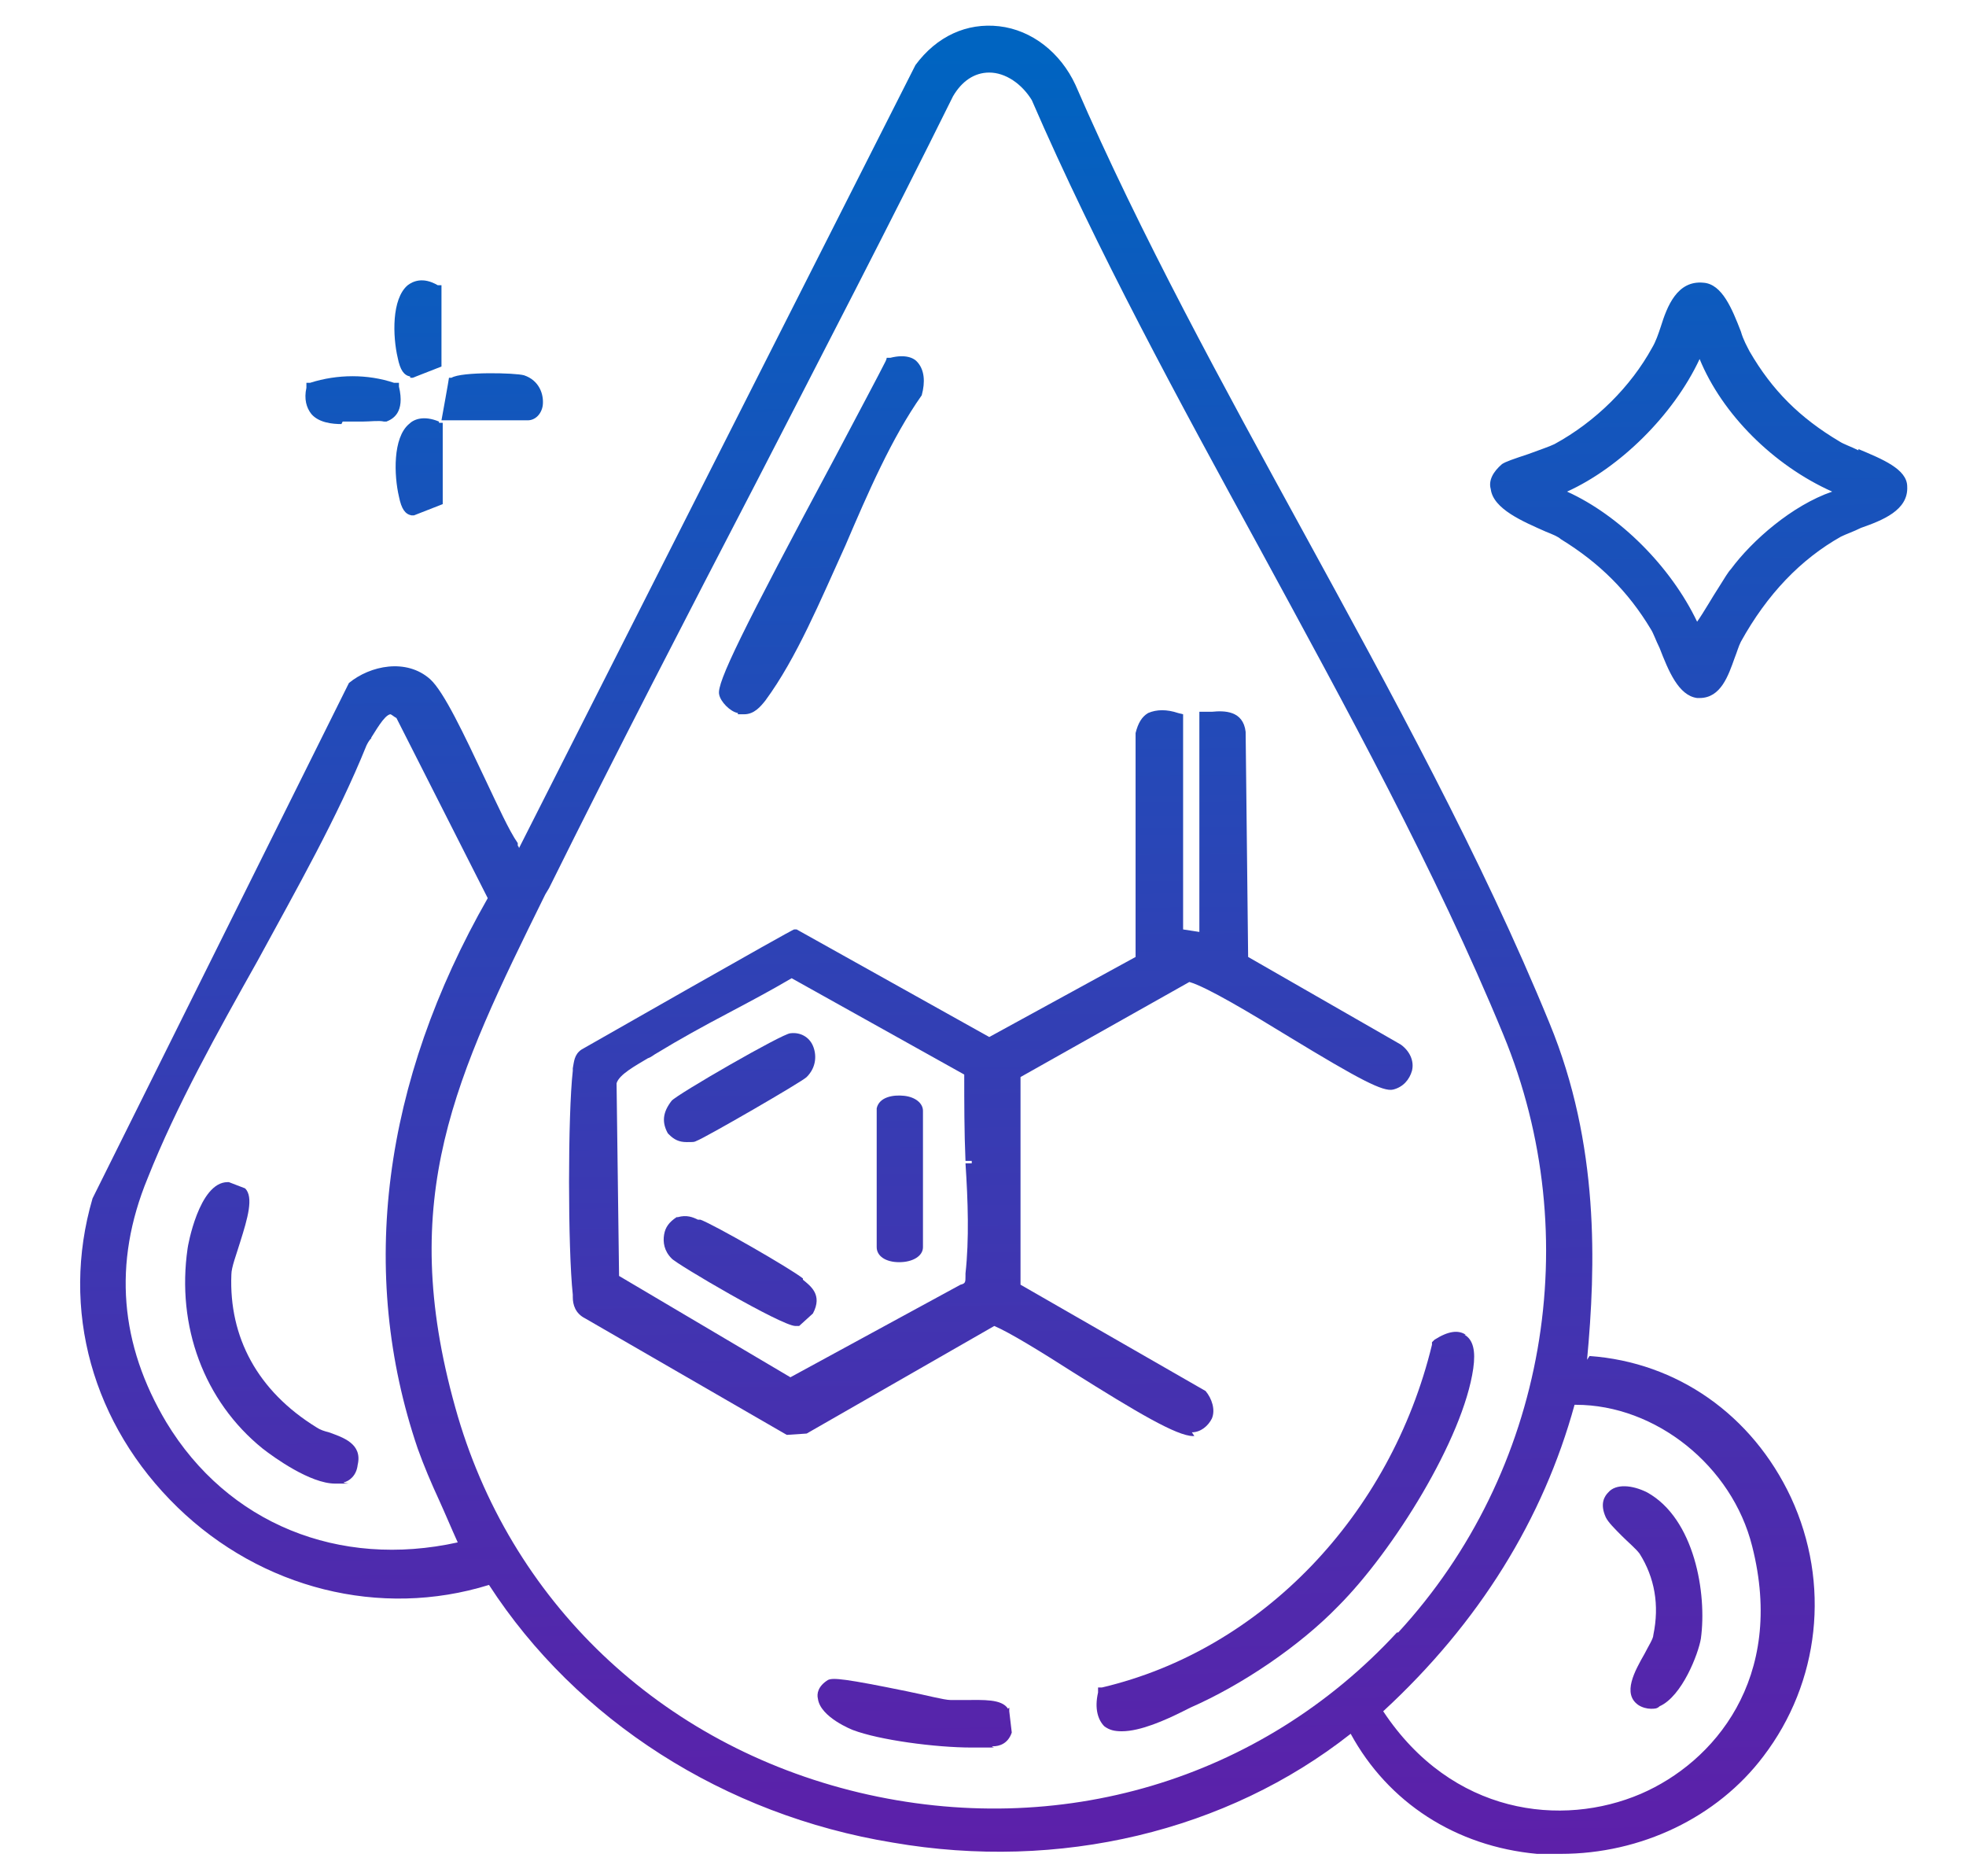
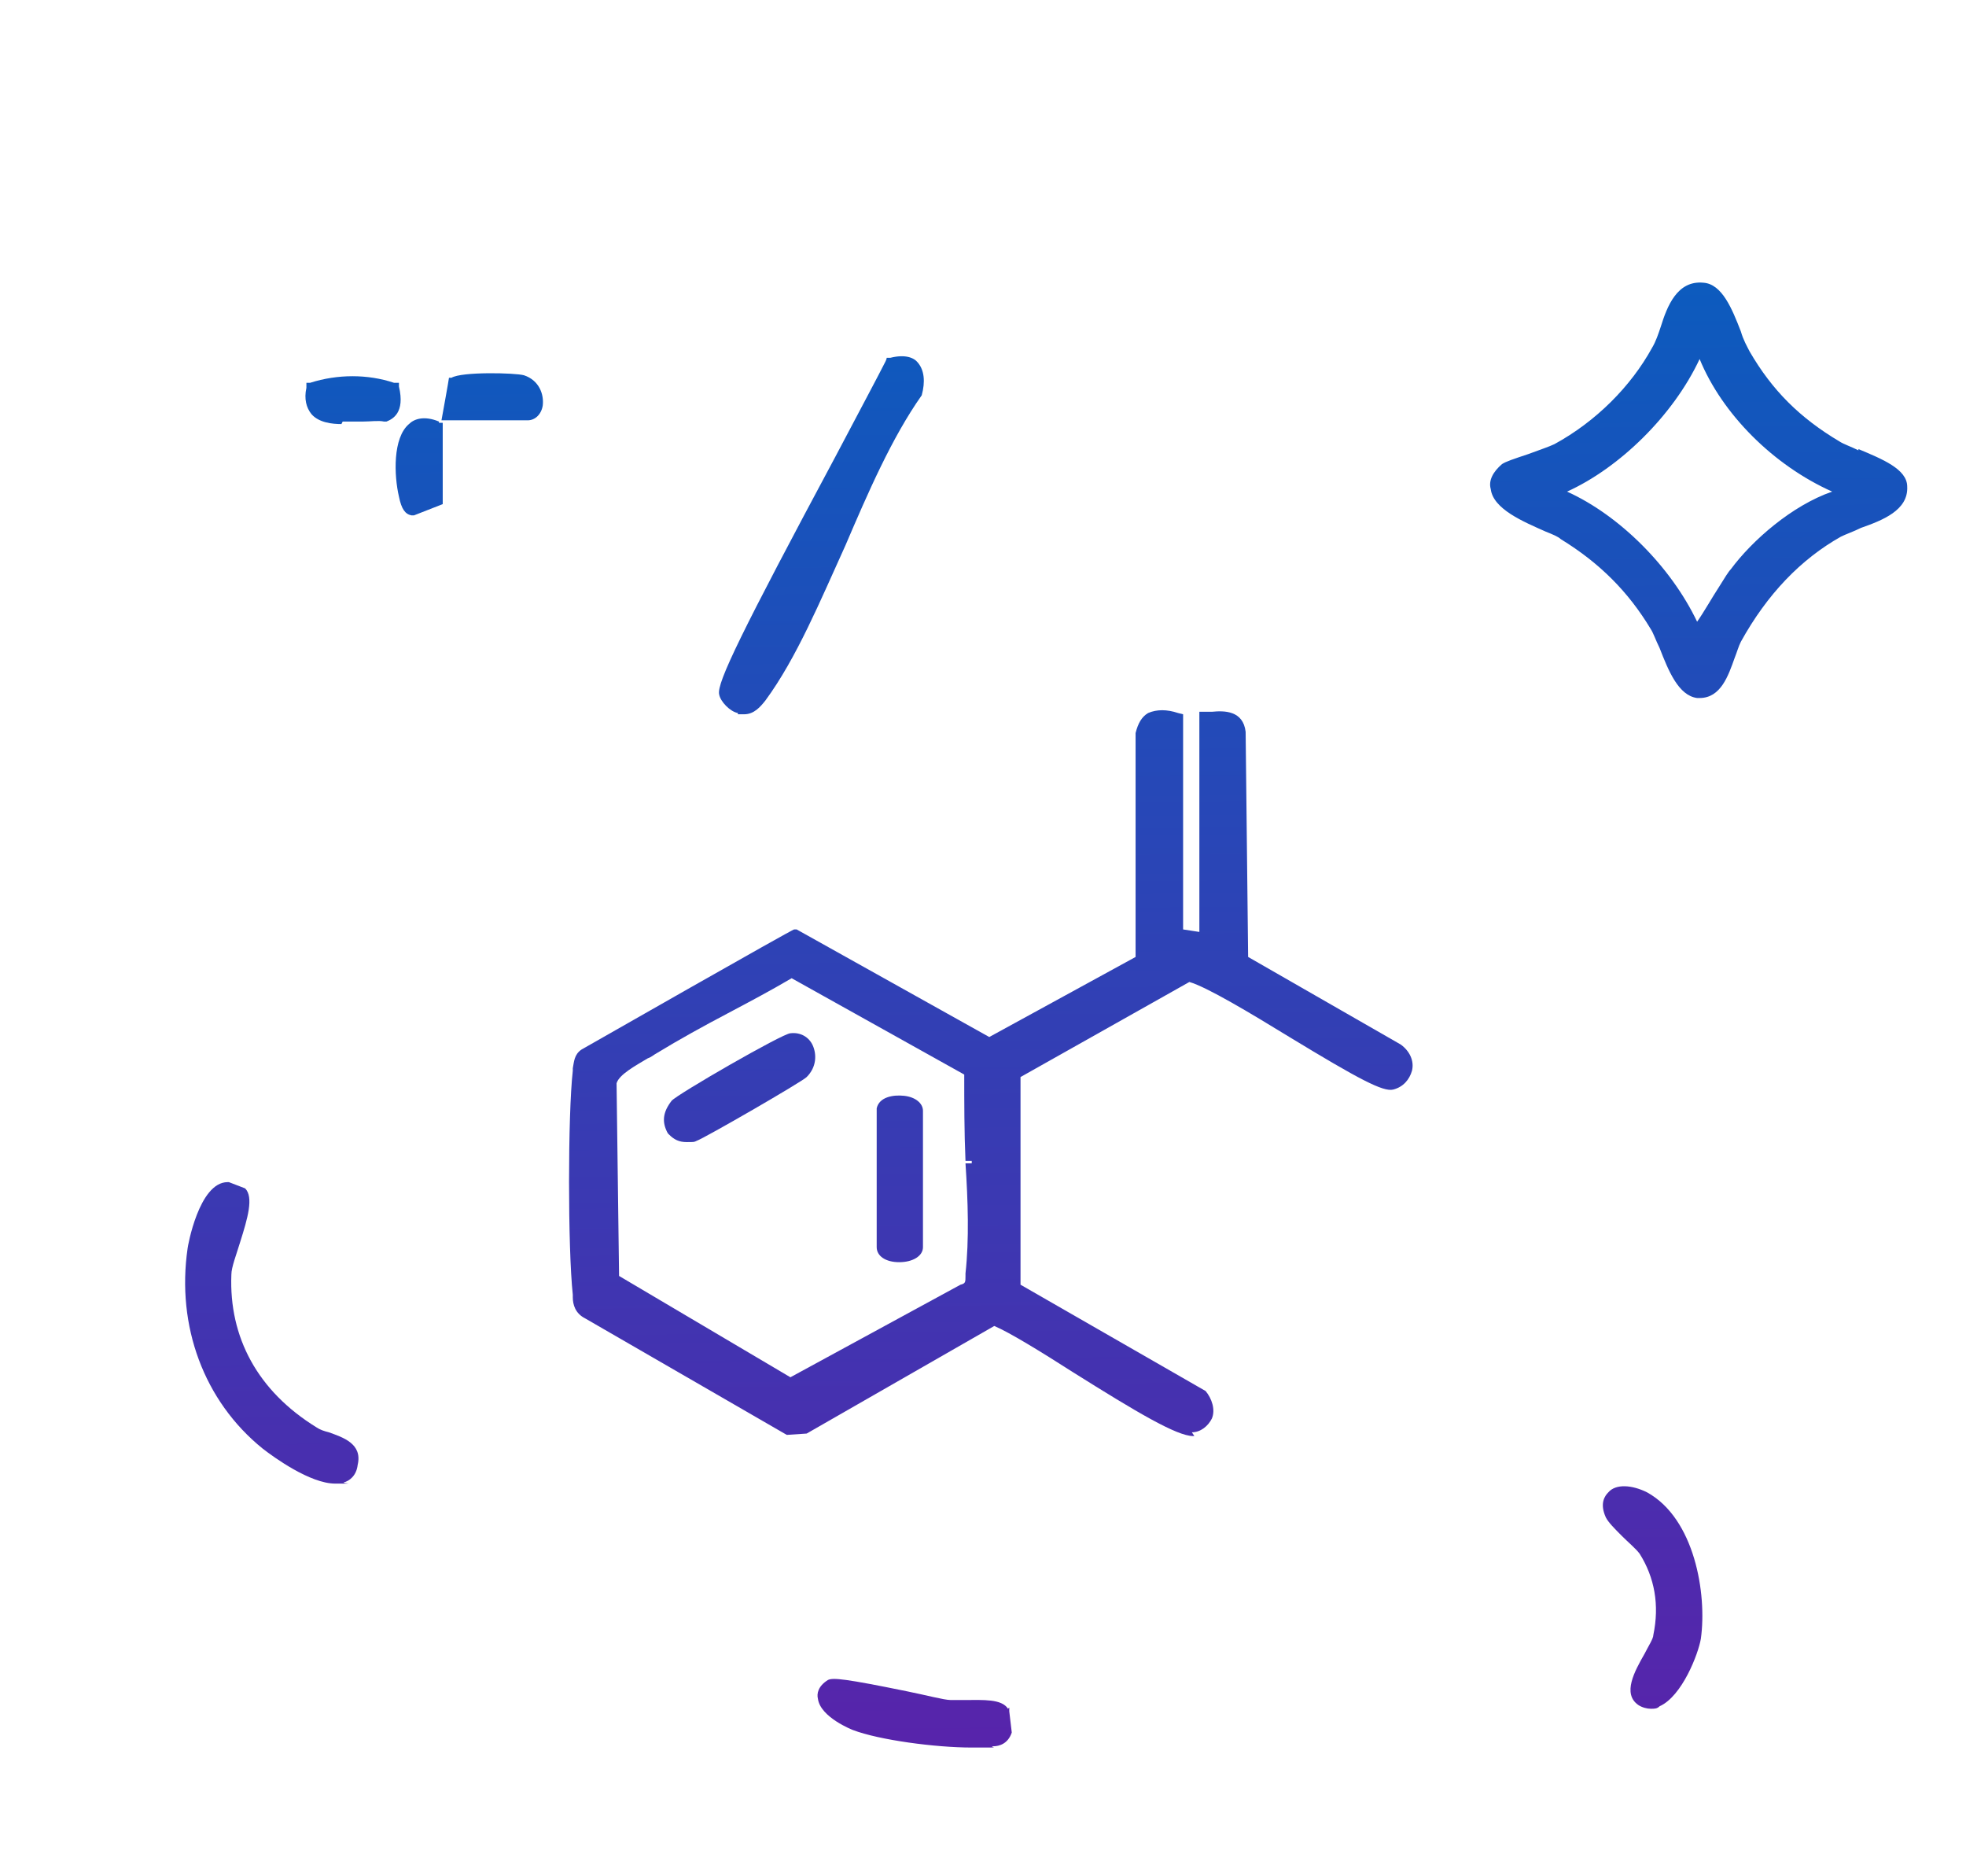
<svg xmlns="http://www.w3.org/2000/svg" xmlns:xlink="http://www.w3.org/1999/xlink" id="Layer_1" version="1.1" viewBox="0 0 157.2 150">
  <defs>
    <style>
      .st0 {
        fill: url(#linear-gradient2);
      }

      .st1 {
        fill: url(#linear-gradient10);
      }

      .st2 {
        fill: url(#linear-gradient1);
      }

      .st3 {
        fill: url(#linear-gradient9);
      }

      .st4 {
        fill: url(#linear-gradient8);
      }

      .st5 {
        fill: url(#linear-gradient11);
      }

      .st6 {
        fill: url(#linear-gradient12);
      }

      .st7 {
        fill: url(#linear-gradient7);
      }

      .st8 {
        fill: url(#linear-gradient4);
      }

      .st9 {
        fill: url(#linear-gradient14);
      }

      .st10 {
        fill: url(#linear-gradient5);
      }

      .st11 {
        fill: url(#linear-gradient3);
      }

      .st12 {
        fill: url(#linear-gradient6);
      }

      .st13 {
        fill: url(#linear-gradient13);
      }

      .st14 {
        fill: url(#linear-gradient);
      }
    </style>
    <linearGradient id="linear-gradient" x1="75.9" y1="156.1" x2="74.5" y2="4.1" gradientUnits="userSpaceOnUse">
      <stop offset="0" stop-color="#621ca8" />
      <stop offset="1" stop-color="#0064c1" />
    </linearGradient>
    <linearGradient id="linear-gradient1" x1="136.8" y1="155.5" x2="135.5" y2="3.5" xlink:href="#linear-gradient" />
    <linearGradient id="linear-gradient2" x1="40.5" y1="156.4" x2="39.1" y2="4.4" xlink:href="#linear-gradient" />
    <linearGradient id="linear-gradient3" x1="34.7" y1="156.5" x2="33.3" y2="4.4" xlink:href="#linear-gradient" />
    <linearGradient id="linear-gradient4" x1="34.6" y1="156.5" x2="33.2" y2="4.4" xlink:href="#linear-gradient" />
    <linearGradient id="linear-gradient5" x1="29.4" y1="156.5" x2="28.1" y2="4.5" xlink:href="#linear-gradient" />
    <linearGradient id="linear-gradient6" x1="79.6" y1="156.1" x2="78.3" y2="4" xlink:href="#linear-gradient" />
    <linearGradient id="linear-gradient7" x1="103.1" y1="155.9" x2="101.7" y2="3.8" xlink:href="#linear-gradient" />
    <linearGradient id="linear-gradient8" x1="66.7" y1="156.2" x2="65.3" y2="4.2" xlink:href="#linear-gradient" />
    <linearGradient id="linear-gradient9" x1="73.3" y1="156.1" x2="71.9" y2="4.1" xlink:href="#linear-gradient" />
    <linearGradient id="linear-gradient10" x1="22.1" y1="156.6" x2="20.8" y2="4.6" xlink:href="#linear-gradient" />
    <linearGradient id="linear-gradient11" x1="132.4" y1="155.6" x2="131.1" y2="3.6" xlink:href="#linear-gradient" />
    <linearGradient id="linear-gradient12" x1="59.7" y1="156.2" x2="58.3" y2="4.2" xlink:href="#linear-gradient" />
    <linearGradient id="linear-gradient13" x1="59.8" y1="156.2" x2="58.4" y2="4.2" xlink:href="#linear-gradient" />
    <linearGradient id="linear-gradient14" x1="72.4" y1="156.1" x2="71.1" y2="4.1" xlink:href="#linear-gradient" />
  </defs>
-   <path class="st14" d="M126.9,108.7c.7-7.5,1-17.2-3-26.9-5.4-13.2-12.7-26.5-19.7-39.3-6.4-11.7-13-23.7-18.2-35.7-1.2-2.6-3.5-4.4-6.1-4.7-2.6-.3-5,.8-6.7,3.1l-31.7,62.6c0,0,0-.1-.1-.2v-.2c-.7-1-1.6-3-2.6-5.1-1.7-3.6-3.3-7-4.4-8-1.9-1.7-4.8-1.1-6.5.3h0c0,0-20.5,41.2-20.5,41.2-2.6,8.9,0,18.1,6.8,24.7,6.7,6.5,16.2,8.9,24.9,6.2,7,10.8,18.8,18.4,32.3,20.6,13.3,2.3,26.7-.9,36.6-8.7h0c3,5.5,8.4,9,14.9,9.6.6,0,1.2,0,1.9,0,6.4,0,12.5-2.9,16.2-7.8,4.5-5.9,5.4-13.8,2.2-20.7-3.1-6.6-9.1-10.8-16.1-11.3ZM131.2,143.4c-6.3,2.7-15.1,1.7-20.6-6.6,7.7-7.1,12.8-15.4,15.3-24.5,0,0,0,0,.1,0,6.4,0,12.5,4.9,14.1,11.3,2.7,10.6-3.1,17.3-8.9,19.8ZM29.2,58.9h0s.4.2.4.2h0c.4-.6,1.1-1.9,1.6-2,.1,0,.3.2.5.3l7.3,14.4c-8.4,14.7-10.4,29.9-5.6,44,.5,1.4,1.1,2.8,1.7,4.1.5,1.1,1,2.3,1.5,3.4-9.5,2.1-18.4-1.5-23.3-9.6-3.7-6.2-4.3-12.7-1.5-19.5,2.3-5.8,5.6-11.7,8.8-17.4,3.1-5.7,6.4-11.5,8.7-17.2.1-.2.2-.4.4-.6l-.4-.3h0ZM111.7,130.5c-10.9,11.8-27,16.6-43,12.8-15.9-3.8-28-15.3-32.3-30.8-4.7-16.8,0-26.4,7.2-41l.3-.5c5.4-10.9,11.1-21.9,16.6-32.5,5.2-10.1,10.6-20.5,15.7-30.8.7-1.2,1.7-1.9,2.9-1.9,1.3,0,2.6.9,3.4,2.2,5.2,12,11.8,24.1,18.2,35.8,6.9,12.7,14.1,25.8,19.5,38.9,6.7,16.2,3.4,35-8.4,47.8Z" />
  <path class="st2" d="M148.6,36l-.2.5h0l.2-.5c-.6-.3-1.2-.5-1.5-.7-3.2-1.9-5.4-4.1-7.2-7.2-.2-.4-.5-.9-.7-1.6-.7-1.8-1.5-3.8-3-3.9-2.1-.2-2.9,1.9-3.4,3.5-.2.6-.4,1.2-.7,1.7-1.7,3.1-4.5,5.9-7.8,7.7-.4.2-1.3.5-2.1.8-1.2.4-1.8.6-2.1.8-.7.6-1.1,1.3-.9,2,.2,1.6,2.6,2.6,4.4,3.4.5.2,1,.4,1.2.6,3.1,1.9,5.4,4.2,7.2,7.2.2.3.4.9.7,1.5.7,1.8,1.5,3.8,3,4,0,0,.2,0,.2,0,1.7,0,2.3-1.8,2.8-3.2.2-.5.3-.9.5-1.3,2.1-3.8,4.8-6.6,8-8.4.4-.2,1-.4,1.6-.7,1.7-.6,3.8-1.4,3.7-3.3,0-1.4-2-2.2-3.9-3ZM146.5,39.3c-3.2,1.1-6.4,3.9-8.1,6.2-.2.2-.5.7-1,1.5-.4.6-1.2,2-1.7,2.7-2.1-4.4-6.2-8.5-10.4-10.4h0c4.2-1.9,8.5-6.1,10.6-10.6h0c1.8,4.4,5.9,8.5,10.6,10.6h0Z" />
  <path class="st0" d="M42.2,33.6c.6,0,1.1-.5,1.2-1.2h0c.1-.9-.3-2-1.5-2.4-.7-.2-5-.3-5.8.2h-.2c0,.1-.6,3.4-.6,3.4h6.8Z" />
-   <path class="st11" d="M32.8,30.2h.2s2.3-.9,2.3-.9v-6.1c0,0,0-.4,0-.4h-.3c-1.2-.7-2-.3-2.4,0-1.3,1.1-1.2,4.1-.8,5.8.2,1,.5,1.4,1,1.5Z" />
  <path class="st8" d="M35.1,33.7c-1.2-.5-2-.2-2.4.2-1.3,1.1-1.2,4.1-.8,5.8.2,1,.5,1.4,1,1.5h.2s2.3-.9,2.3-.9v-6.1c0,0,0-.4,0-.4h-.3Z" />
  <path class="st10" d="M27.4,33.7c.5,0,1.1,0,1.6,0,.6,0,1.3-.1,1.7,0h.2c.5-.2,1.5-.7,1-2.8v-.3c-.1,0-.4,0-.4,0-2.1-.7-4.5-.7-6.7,0h-.3c0,.1,0,.4,0,.4-.2.9,0,1.6.4,2.1.6.7,1.7.8,2.4.8Z" />
  <path class="st12" d="M95.3,114.5c.7,0,1.3-.5,1.6-1.1.3-.7,0-1.6-.5-2.2l-14.8-8.5v-16.6s13.5-7.6,13.5-7.6c1.4.4,4.9,2.5,8,4.4,5.6,3.4,7.5,4.4,8.3,4.2.8-.2,1.3-.8,1.5-1.5.2-.8-.2-1.6-.9-2.1l-12.2-7-.2-18c-.2-1.7-1.7-1.7-2.7-1.6-.2,0-.3,0-.4,0h-.6v17.6l-1.3-.2v-17.2c0,0-.4-.1-.4-.1-.9-.3-1.7-.3-2.4,0-.5.3-.8.8-1,1.6v17.9c0,0-11.7,6.4-11.7,6.4l-15.4-8.6h-.2c0-.1-17,9.6-17,9.6-.6.4-.6,1-.7,1.5v.2c-.4,3.5-.4,14.2,0,17.9v.2c0,.6.2,1.3,1,1.7l16.1,9.3h.1c0,0,1.5-.1,1.5-.1l15-8.6c1.2.5,3.8,2.1,6.3,3.7,5.1,3.2,8.3,5.1,9.6,5.1h.1ZM77.7,93h-.5s0,0,0,0c.2,3,.3,6.1,0,8.8v.2c0,.5,0,.6-.4.7l-13.6,7.4-13.7-8.1-.2-15.4c.2-.7,1.5-1.4,2.5-2,.3-.1.5-.3.7-.4,1.8-1.1,3.8-2.2,5.7-3.2,1.7-.9,3.4-1.8,5.1-2.8l13.8,7.7c0,2.2,0,4.6.1,6.9h.5s0,0,0,0h0Z" />
-   <path class="st7" d="M117.2,106.7c-.6-.4-1.4-.3-2.5.4l-.2.2v.2c-3.3,13.6-13.6,24.4-26.4,27.4h-.3c0,.1,0,.4,0,.4-.3,1.3,0,2.2.5,2.7.4.3.8.4,1.4.4,1.5,0,3.5-.9,4.9-1.6.2-.1.4-.2.6-.3,4.1-1.8,8.7-4.9,11.8-8.1,4.4-4.4,10-13.4,10.8-19,.2-1.4,0-2.3-.7-2.7h0Z" />
  <path class="st4" d="M59,57.1c.2,0,.4,0,.5,0,.8,0,1.3-.6,1.7-1.1,2.5-3.4,4.4-8,6.4-12.4,1.8-4.2,3.7-8.6,6.1-12h0c.3-1.1.2-2-.3-2.6-.3-.4-1-.7-2.2-.4h-.3c0,.1-.1.3-.1.3-.5,1-2.1,4-4,7.6-7.5,14-9.5,18.1-9.3,19,.1.6.9,1.4,1.5,1.5Z" />
  <path class="st3" d="M80.6,136.6c-.5-.8-2-.7-3.4-.7-.4,0-1,0-1.2,0-.5,0-2-.4-3.5-.7-4.9-1-5.9-1.1-6.3-.9-.8.5-.9,1.1-.8,1.5.2,1.5,2.8,2.5,2.8,2.5,2.1.8,6.6,1.4,9.5,1.4s1.3,0,1.7-.1c.5,0,1.2-.2,1.5-1.1h0c0,0-.2-1.7-.2-1.7v-.3Z" />
  <path class="st1" d="M26.3,114.5c-.4-.1-.7-.2-1-.4-4.7-2.9-7-7.2-6.8-12.2,0-.6.4-1.6.7-2.6.6-1.9,1.1-3.6.4-4.3l-1.3-.5h-.1c-2.3,0-3.2,5.2-3.2,5.3-.9,6.2,1.3,12.2,6,16,.9.7,3.8,2.8,5.8,2.8s.5,0,.7-.1c.4-.1,1-.5,1.1-1.4.4-1.7-1.2-2.2-2.3-2.6Z" />
  <path class="st5" d="M131.7,119.3c-1.2-.6-2.5-.7-3.1,0-.3.3-.7.9-.2,2,.2.4.7.9,1.3,1.5.5.5,1.1,1,1.4,1.4,1.2,1.9,1.6,4.1,1.1,6.5,0,.3-.4.9-.7,1.5-.8,1.4-1.8,3.2-.5,4.1.3.2.7.3,1,.3s.5,0,.7-.2c1.8-.8,3.1-4.2,3.3-5.4.5-3.6-.5-9.6-4.3-11.7Z" />
-   <path class="st6" d="M64.2,102.2h0c-1-.8-7.1-4.3-8.2-4.7h-.2c-.4-.2-.9-.4-1.6-.2h-.1c-.6.4-.9.8-1,1.4-.1.6,0,1.3.6,1.9.3.4,8.8,5.4,9.9,5.4h.3s1.1-1,1.1-1h0c.8-1.5-.2-2.2-.8-2.7Z" />
  <path class="st13" d="M53.5,90.7c.4.4.8.6,1.4.6s.6,0,.8-.1c.6-.2,8.4-4.7,8.8-5.1.8-.8.8-1.8.5-2.5-.3-.7-1-1.1-1.8-1-.6,0-9.1,4.9-9.5,5.4-.7.9-.8,1.7-.3,2.6h0Z" />
  <path class="st9" d="M72.3,87.6h0c-.9-.1-2,.1-2.2,1v11.1c0,.7.7,1.2,1.8,1.2s1.9-.5,1.9-1.2v-10.9c0-.6-.6-1.1-1.5-1.2Z" />
</svg>